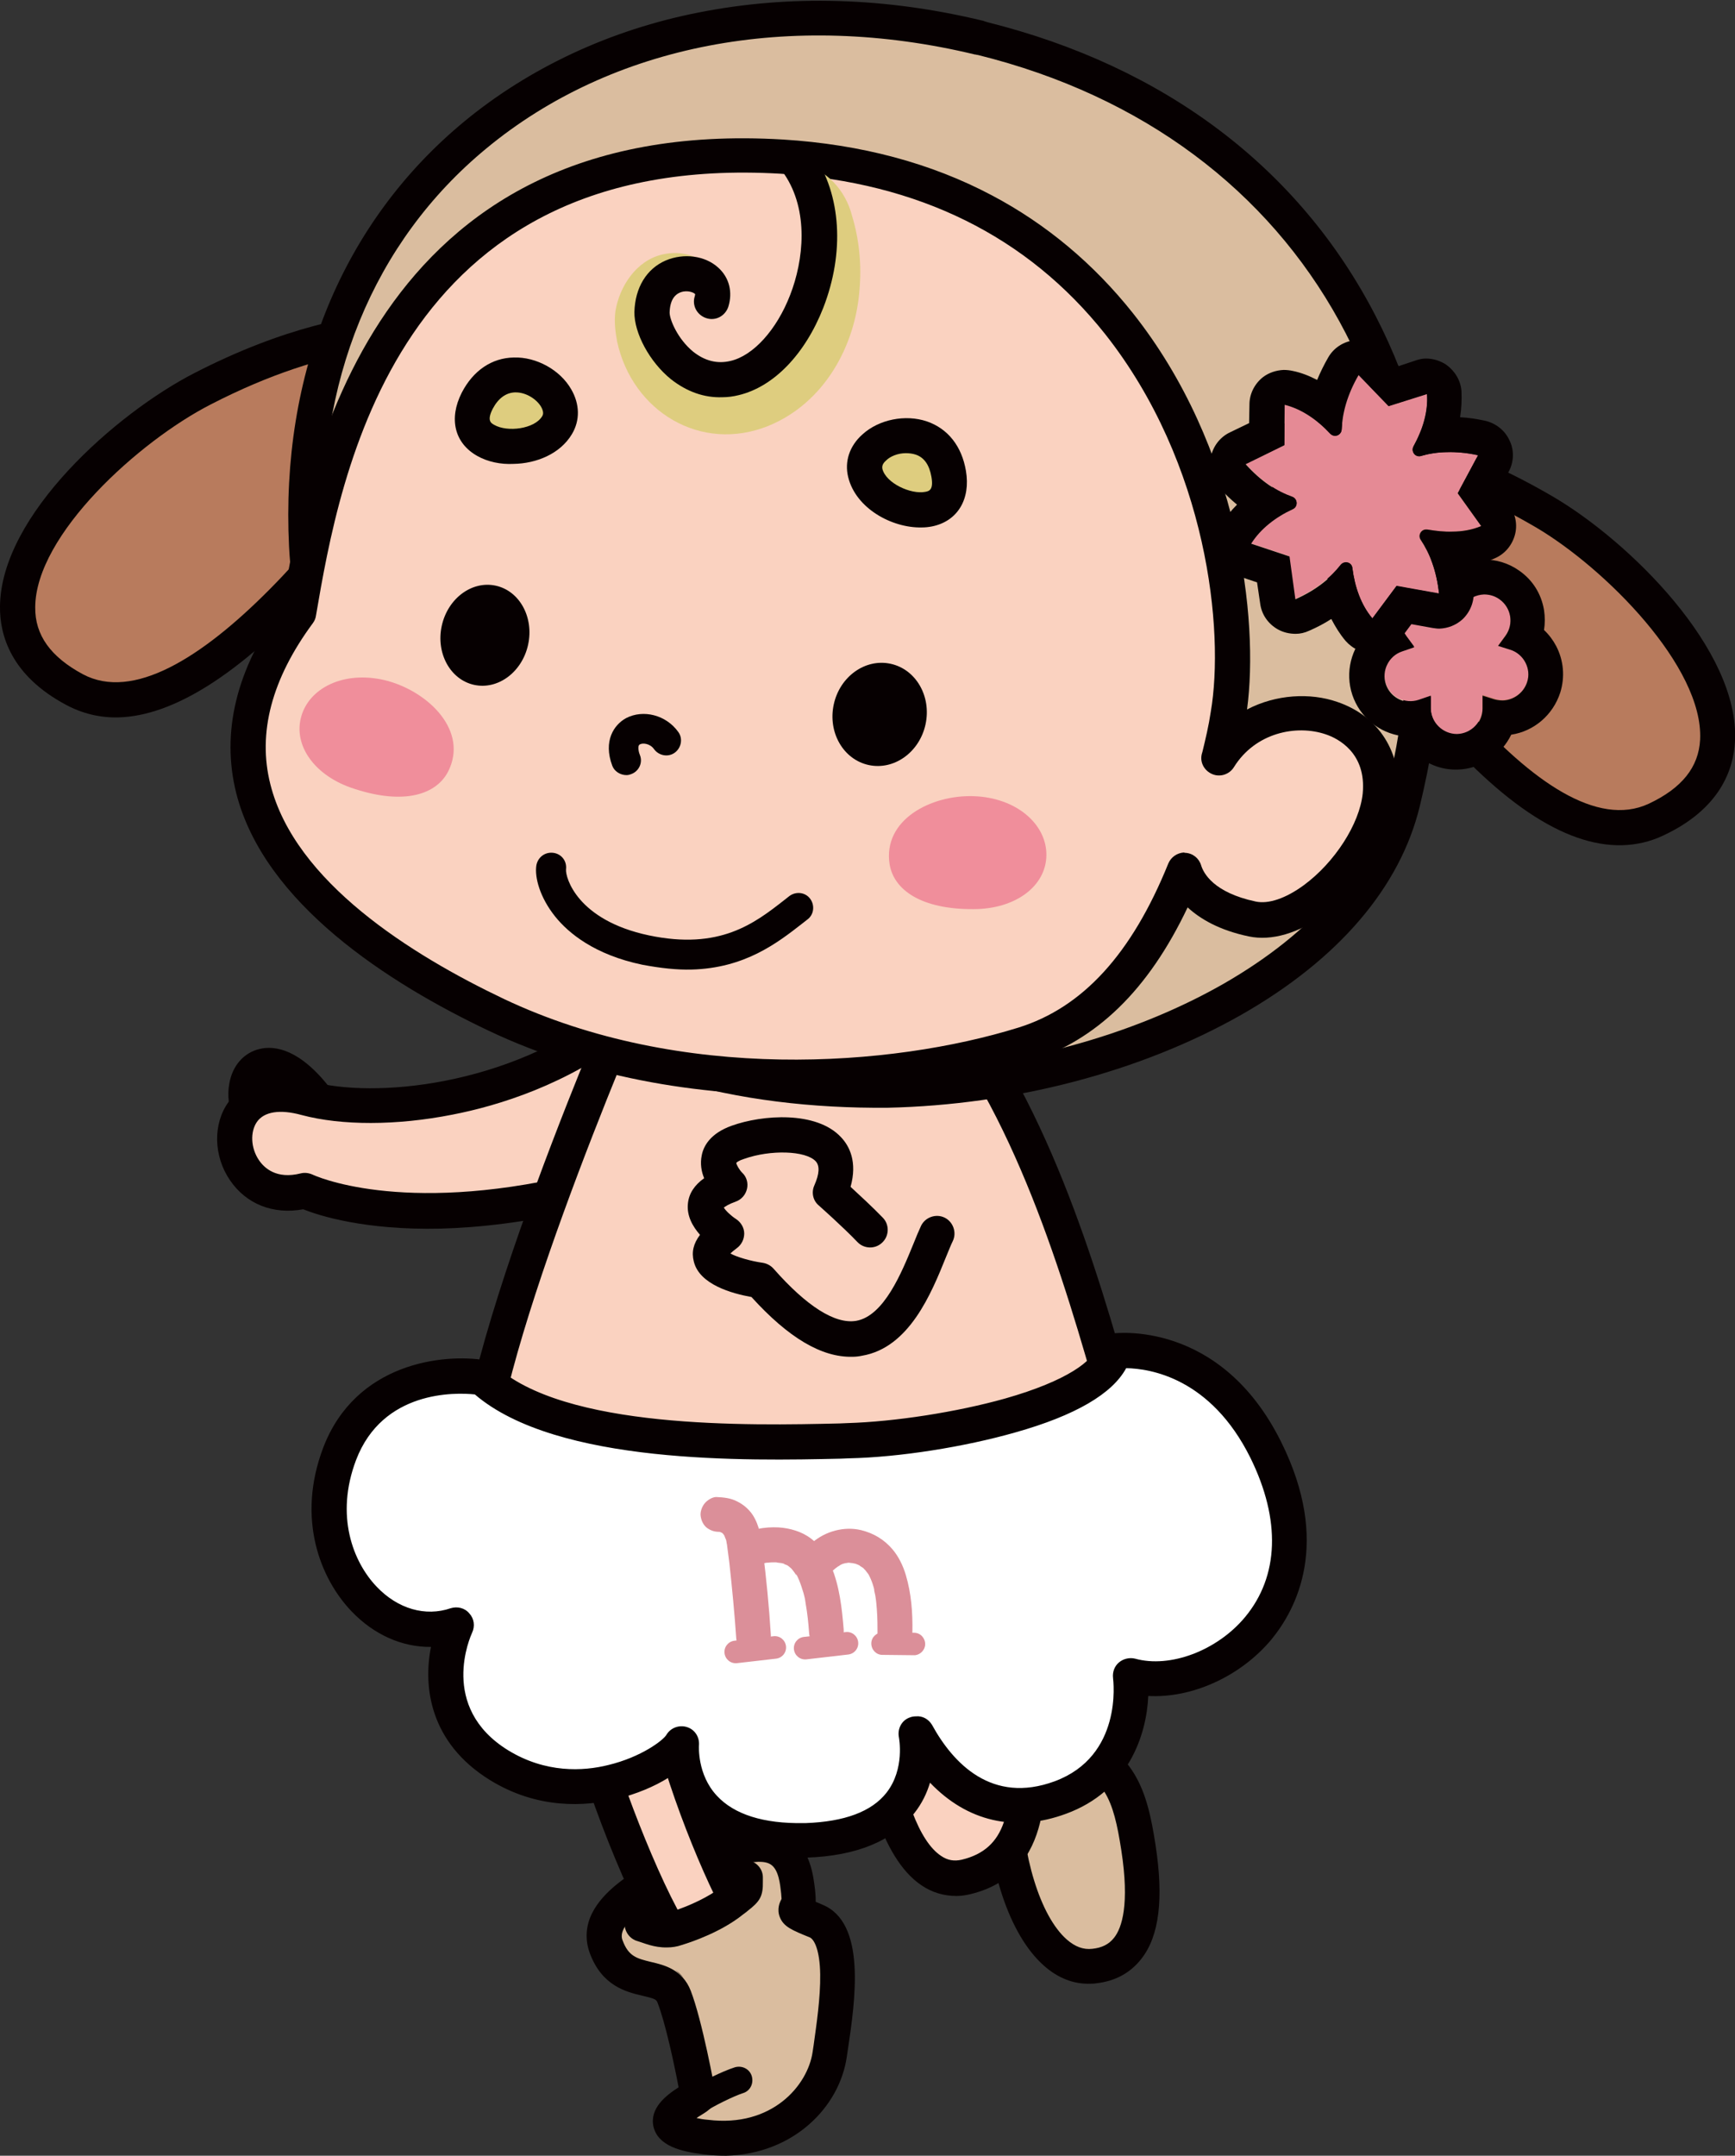
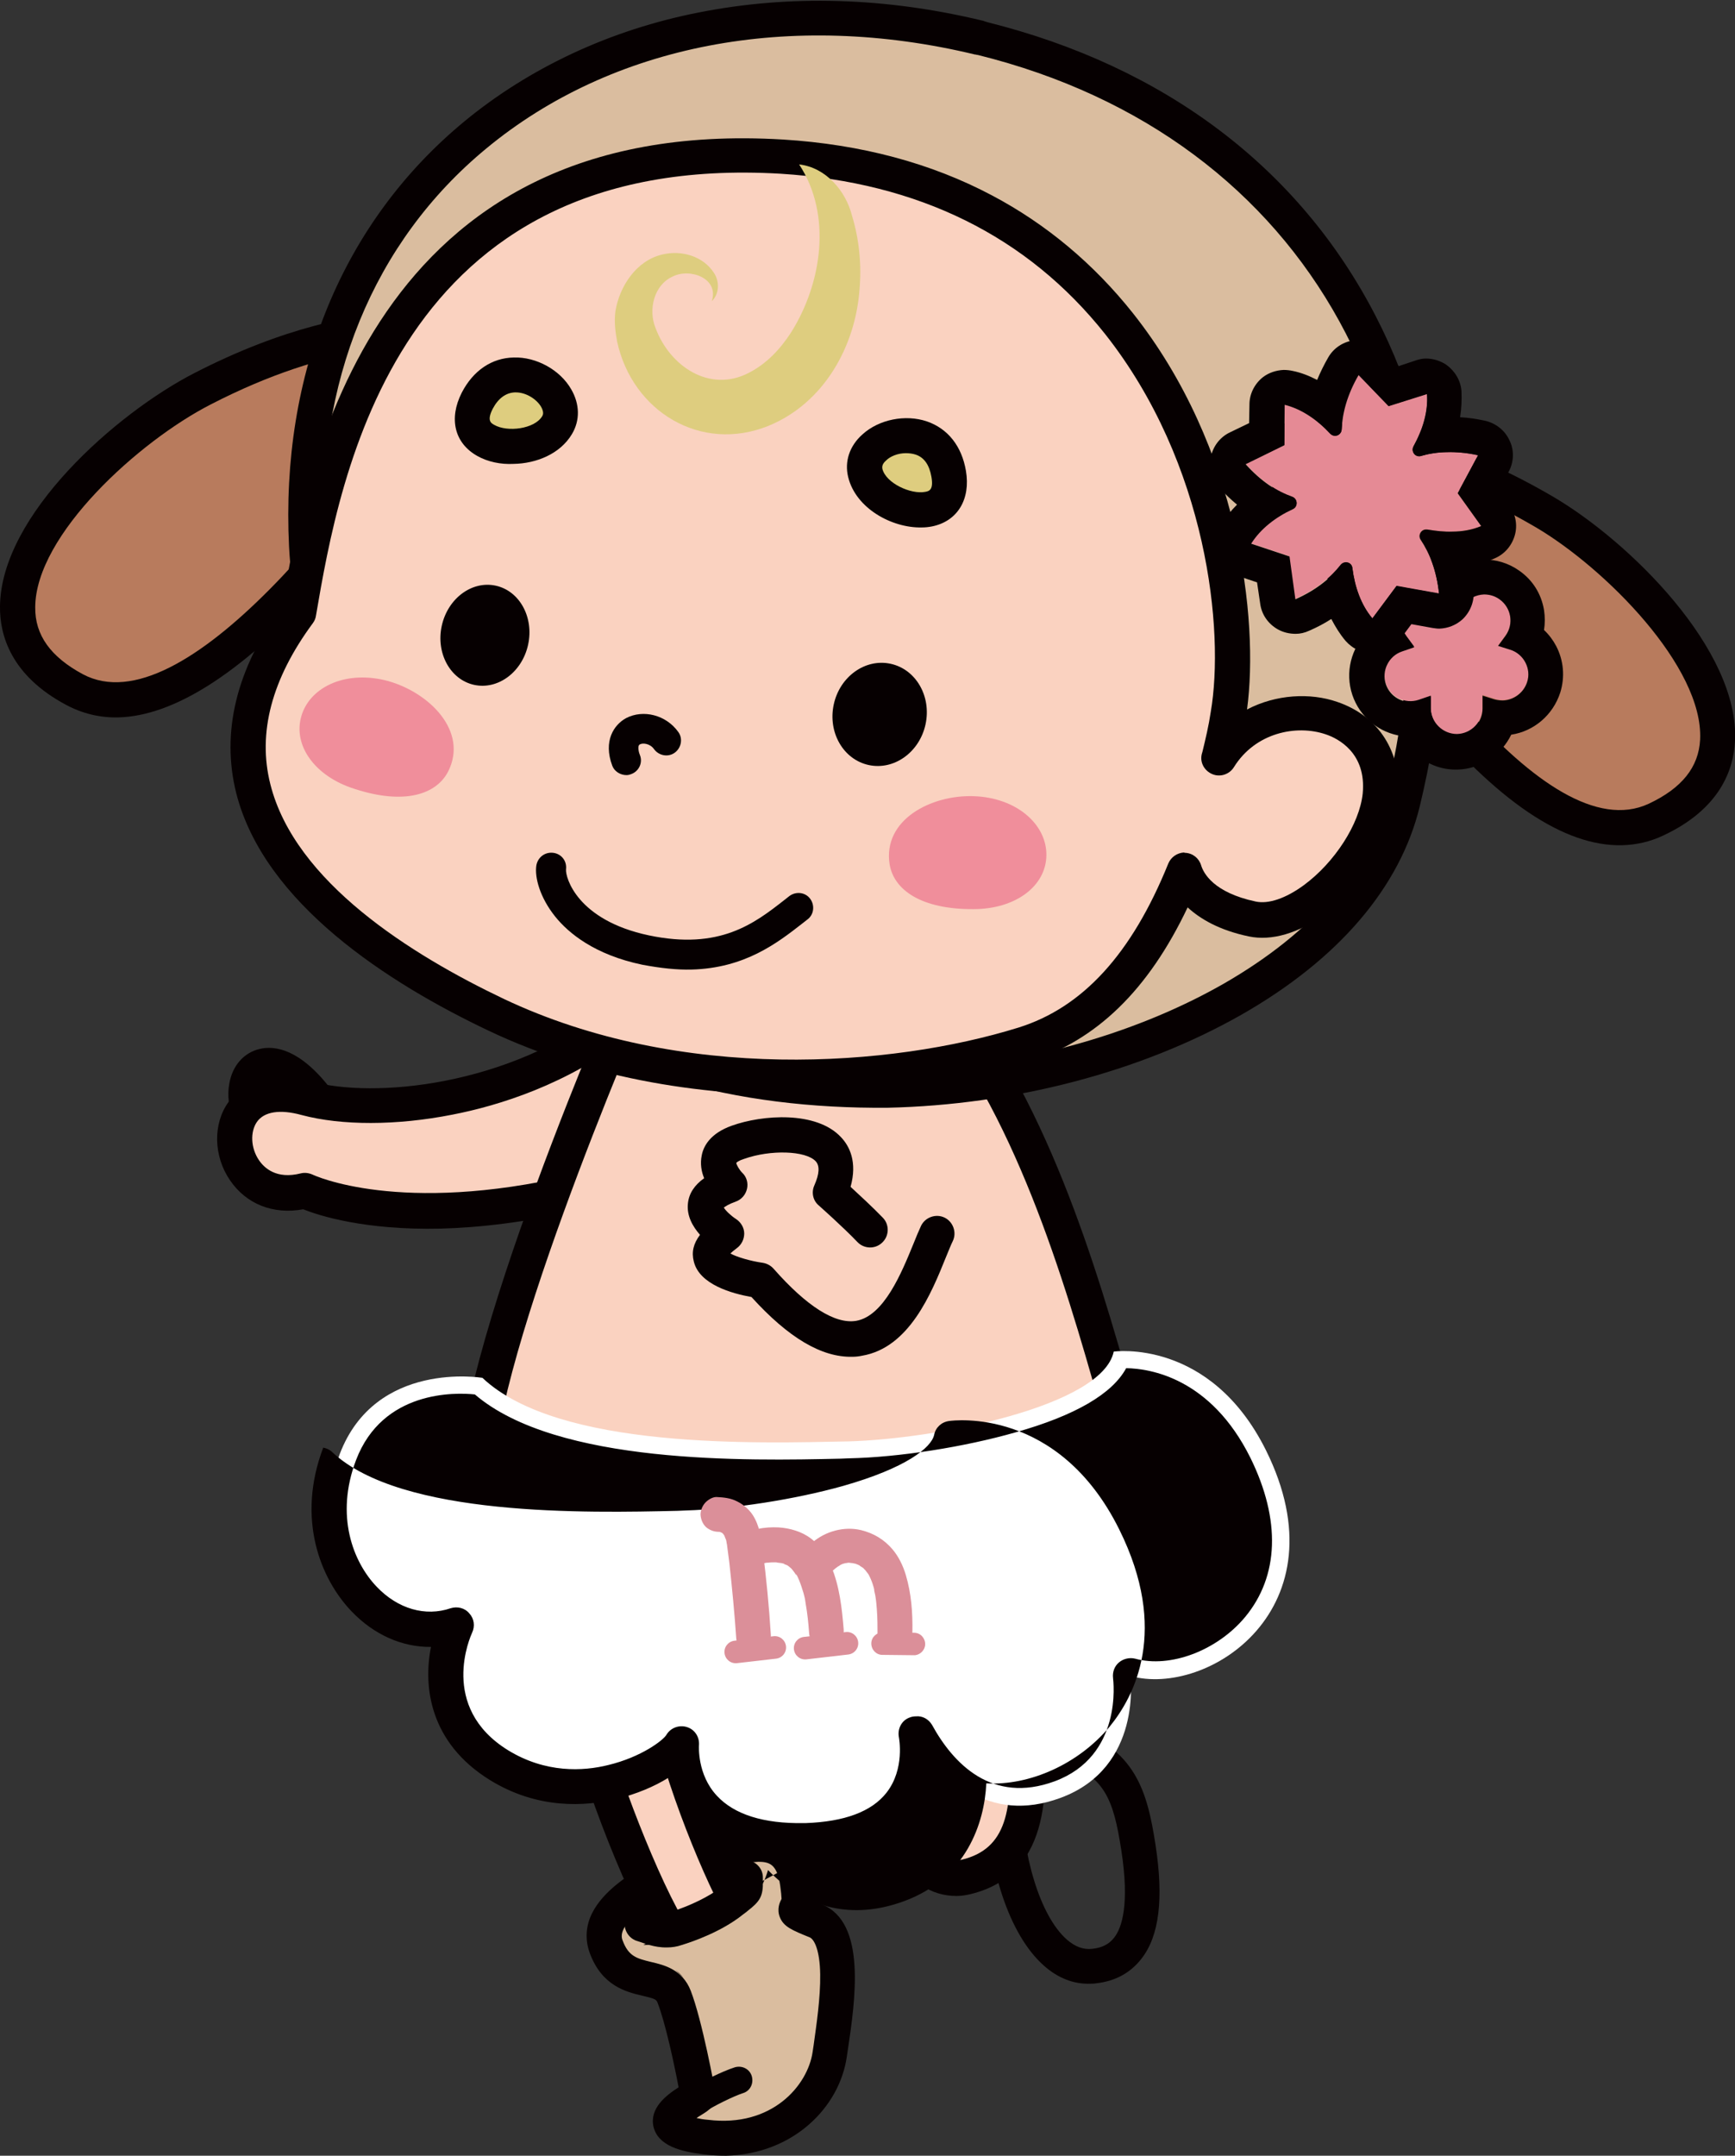
<svg xmlns="http://www.w3.org/2000/svg" version="1.1" id="レイヤー_1" x="0px" y="0px" viewBox="0 0 502.4 624.1" style="enable-background:new 0 0 502.4 624.1;" xml:space="preserve">
  <rect x="0" y="0" width="502.4" height="624.1" fill="#333333" stroke="none" />
  <style type="text/css">
	.st0{fill:#FAD2C0;}
	.st1{fill:#060001;}
	.st2{fill:#DABD9F;}
	.st3{fill:#FFFFFF;stroke:#060001;stroke-width:25.046;stroke-linecap:round;stroke-linejoin:round;stroke-miterlimit:10;}
	.st4{fill:#FFFFFF;}
	.st5{fill:#DB8F99;}
	.st6{fill:#B87B5D;}
	.st7{fill:#E58A95;}
	.st8{fill:#DECD7F;}
	.st9{fill:#F08E9B;}
</style>
  <g>
    <ellipse transform="matrix(0.365 -0.931 0.931 0.365 -246.281 277.525)" class="st0" cx="80.2" cy="319.2" rx="8.5" ry="12.1" />
    <path class="st1" d="M77.6,333.1c1.6,0,3.1-0.8,4.1-2.2c1.6-2.3,1-5.5-1.3-7.1c-3.4-2.3-4.5-5.9-4-8.4c0.2-0.9,0.6-1.8,1.1-1.9   c1.2-0.3,4.9,1,10.3,8c1.7,2.2,4.9,2.6,7.1,0.9c2.2-1.7,2.6-4.9,0.9-7.1c-8.9-11.6-16.2-12.7-20.7-11.6c-4.5,1.1-7.8,4.8-8.7,10   c-1.3,7,2,14.3,8.3,18.6C75.5,332.8,76.5,333.1,77.6,333.1z" />
    <g>
      <g>
        <g>
          <path class="st2" d="M202.1,606.7c0.1,0.7-19.3,9.2,2.3,11.9c21.5,2.7,34.2-11.7,35.9-23.9c1.6-11.2,5.6-34.7-4-38.6      c-9.6-3.9-4.5-2.2-5.1-7.3c-0.6-5.1-0.8-19-18.7-13.7c-17.9,5.3-41.3,16.3-36.9,28.4c4.6,12.9,16.6,6.4,19.7,14.5      C198.3,586.1,201.9,605.4,202.1,606.7L202.1,606.7z" />
          <path class="st1" d="M203.7,623.7c-6.5-0.8-13.2-2.4-14.5-8.1c-1.1-5.3,3.7-9,7.3-11.3c-1.1-5.9-3.8-18.7-6.1-24.5      c-0.3-0.9-0.8-1.2-4.3-2c-4.7-1.1-11.9-2.8-15.4-12.6c-1.3-3.7-1.1-7.7,0.8-11.4c6.3-12.5,29.7-20.7,39.4-23.6      c7.3-2.2,13.3-1.8,17.6,1.1c6.2,4.1,7,11.7,7.5,15.7c0,0.4,0.1,0.7,0.1,1.1c0.1,0.9,0.1,1.7,0.1,2.5c0.7,0.3,1.5,0.6,1.9,0.8      c12.8,5.2,9.6,27.4,7.4,42.1l-0.3,2c-2.1,14.5-15.4,28.1-34.9,28.6C208.2,624.1,206,624,203.7,623.7z M198.9,615.3L198.9,615.3      L198.9,615.3z M213.9,540c-16.9,5-30.2,12.4-33.3,18.4c-0.8,1.6-0.6,2.7-0.3,3.4c1.7,4.6,4.1,5.2,8.2,6.2      c3.9,0.9,9.1,2.2,11.5,8.3c3.3,8.5,7,28.3,7.2,30c0,0,0,0,0,0c0.3,3.3-2.2,4.8-3.8,5.8c-0.6,0.4-1.2,0.7-1.7,1.1      c0.9,0.2,2,0.4,3.3,0.5c18.6,2.3,28.9-10,30.3-19.6l0.3-2c0.8-5.8,2-13.7,1.9-20.5c-0.1-7-1.7-10.1-3-10.7      c-5.2-2.1-7.6-3.1-8.7-5.9c-0.9-2.3,0-4.3,0.4-5c0-0.1,0.1-0.2,0.1-0.2c0,0,0-0.1,0-0.3c0-0.4-0.1-0.8-0.1-1.3      c-0.3-2.7-0.7-6.9-3-8.4c-0.9-0.6-2.1-0.8-3.6-0.8C217.8,539.1,215.9,539.4,213.9,540z" />
        </g>
        <g>
          <path class="st0" d="M193.2,494.4c3.7,19.3,15.6,48.6,22.4,60.1c6.9,11.5-6.3,22.8-16.1,12.6c-9.8-10.2-24.4-49.1-27.9-62.1      C171.7,505,189.5,475,193.2,494.4L193.2,494.4z" />
          <path class="st1" d="M195.9,570.6c-11.4-11.8-26.2-53.3-29.1-64.3c-0.4-1.3-0.2-2.7,0.5-3.9c0.1-0.2,2.9-4.9,6.6-9.5      c6.1-7.6,11.1-10.8,15.9-9.9c3,0.5,6.8,2.8,8.3,10.5c3.7,19.4,15.6,48,21.8,58.4c5.1,8.5,2.2,17.1-3.3,21.3      c-2.3,1.8-5.3,2.9-8.5,3C204.2,576.2,199.8,574.7,195.9,570.6z M177.2,505.7c4.2,14.4,17.6,49.1,26,57.8      c2.5,2.5,5.2,3.1,7.3,1.5c1.9-1.5,2.9-4.5,0.8-8c-6.8-11.3-19.1-41-23.1-61.7l0,0c-0.2-0.9-0.4-1.5-0.5-2      C185.2,494.9,180.8,500.1,177.2,505.7z M193.2,494.4L193.2,494.4L193.2,494.4z M187.3,492.5L187.3,492.5L187.3,492.5z" />
        </g>
        <path class="st2" d="M222.2,547.8c6.1,15.9,6.5,22.5-4.6,31.5c-10.4,8.3-15.5-1.3-19.5-6.5c-3.8-4.9-9.1-4.7-10.8-6.9     C183.7,560.9,222.2,547.8,222.2,547.8z" />
        <path class="st1" d="M201.7,612.3c0.7,0,1.5-0.2,2.1-0.7c2.8-1.9,8.8-4.8,11.3-5.6c2.1-0.6,3.2-2.8,2.6-4.9     c-0.6-2.1-2.8-3.2-4.9-2.6c-3.5,1.1-10.1,4.3-13.4,6.6c-1.8,1.2-2.3,3.6-1,5.4C199.1,611.7,200.4,612.3,201.7,612.3z" />
        <path class="st1" d="M193.2,563.8c1.3,0,2.8-0.2,4.2-0.7c3.3-1,11.6-3.9,17.7-8.8c0.5-0.4,1-0.7,1.3-1c3.6-2.8,4.6-4.2,4.5-8.7     c0-0.3,0-0.7,0-1.1c0-2.8-2.4-5-5.2-5c0,0,0,0,0,0c-2.8,0.1-5,2.4-5,5.2c0,0.4,0,0.8,0,1.2c-0.2,0.1-0.3,0.3-0.5,0.4     c-0.4,0.3-0.9,0.7-1.4,1.1c-3.4,2.6-8.8,5.3-14.5,7.1c-2.2,0.7-4.2-0.3-5.4-0.8c-0.9-0.4-3-1.4-5.4-0.2c-1.4,0.8-2.4,2.2-2.6,3.9     c-0.3,2.6,1.4,5,3.8,5.6C186.4,562.5,189.4,563.9,193.2,563.8z" />
        <g>
-           <path class="st2" d="M308,504.6c16.7,5.6,19.4,15.7,21.6,30.3c2.2,14.6,2.5,32.7-12.8,34.3c-15.3,1.6-25.8-22.9-26.4-51      C290.3,506.9,297.3,501,308,504.6L308,504.6z" />
          <path class="st1" d="M302.2,569c-9.9-8.8-16.4-28.2-16.8-50.7c-0.1-7.4,2.4-13.4,7-16.8c4.5-3.3,10.6-3.9,17.2-1.7l0,0      c19.3,6.4,22.6,18.8,25,34.3c2.4,15.6,1.1,26.4-4.1,33c-3.2,4.1-7.6,6.5-13.2,7.1c-0.5,0.1-1,0.1-1.5,0.1      C311,574.5,306.3,572.7,302.2,569z M298.4,509.7c-1.9,1.4-3,4.4-2.9,8.5c0.4,19.1,5.7,36.5,13.4,43.3c2.4,2.1,4.8,3,7.4,2.7      c2.8-0.3,4.8-1.3,6.3-3.2c2.3-2.9,4.5-9.7,2.1-25.3c-2.3-14.8-4.7-21.7-18.2-26.2l0,0C303,508.3,300.2,508.4,298.4,509.7z" />
        </g>
        <g>
          <path class="st0" d="M252.6,498c1.8,11.6,7.6,49.9,27.1,45.3c19.4-4.6,18.7-24.8,17.1-42.8C296.7,500.6,250.8,486.4,252.6,498      L252.6,498z" />
          <path class="st1" d="M266.8,545.8c-12-8.1-16.7-30.6-19.2-46.9l5-0.8l-5,0.8c0,0,0,0,0,0c-0.4-2.9,0.5-5.7,2.7-7.5      c3-2.6,8.7-4.7,28.4-0.6c10.1,2.1,19.1,4.9,19.5,5c2,0.6,3.4,2.3,3.6,4.4c1.4,14.8,3.9,42.3-20.9,48.2c-1.3,0.3-2.6,0.5-3.9,0.5      C273.3,548.9,269.9,547.9,266.8,545.8z M257.9,498.7c3.4,21.4,8.3,34.4,14.6,38.6c1.9,1.3,3.8,1.6,6,1.1      c12.9-3.1,15-14.3,13.5-34C277.2,500.2,262.6,497.7,257.9,498.7z M257.6,497.3l-5,0.8L257.6,497.3      C257.6,497.3,257.6,497.3,257.6,497.3z" />
        </g>
        <g>
          <path class="st0" d="M179.2,296c-30.3,23.4-70.6,27.4-90.5,21.9c-29.8-8.1-25.3,33-0.3,26.8c0,0,25.7,12.9,78.5,0.5      C225.8,331.4,208,273.8,179.2,296L179.2,296z" />
          <path class="st1" d="M87.8,350.1c-8.7,1.6-16.5-1.5-21.2-8.4c-4.8-7-5-16.4-0.4-22.7c2.2-3.1,9-10,23.9-5.9      c18,4.9,56.7,1.6,86.1-21.1c8.5-6.6,17.6-7.9,24.8-3.7c7.6,4.5,11.4,14.2,9.8,24.7c-1,6.6-7.1,28.8-42.7,37.2      c-15.8,3.7-29.3,5.2-40.5,5.5C105.5,356.2,92.3,351.9,87.8,350.1z M182.3,300L182.3,300c-18.1,14-37.9,20.1-51.3,22.7      c-16.2,3.2-32.1,3.2-43.7,0.1c-6.2-1.7-10.8-1-12.9,2c-2,2.9-1.8,7.6,0.6,11.1c1.5,2.2,5,5.6,12.1,3.8c1.2-0.3,2.4-0.1,3.5,0.4      c0.2,0.1,25.1,11.8,75.1,0.1c29.4-6.9,34.2-23.8,35-28.8c1-6.3-1-12.1-4.9-14.4c-1.2-0.7-2.6-1.1-4.1-1      C188.8,296.1,185.6,297.5,182.3,300z" />
        </g>
        <g>
          <path class="st0" d="M275.7,293.1c31.5,41.3,44.9,106.2,55.6,141c10.6,34.9-189.8,49.4-193.5-1.9c-2.7-36.7,48.2-152,48.2-152      S244.3,251.8,275.7,293.1L275.7,293.1z" />
          <path class="st1" d="M159.1,460.5c-16.6-6.6-25.5-15.9-26.4-27.8c-2.7-37.6,46.5-149.6,48.6-154.4c0.5-1.1,1.3-2,2.4-2.5      c0.6-0.3,15.6-7.6,34.8-9.6c26.1-2.8,47.2,5.5,61.2,23.9l0,0c26.3,34.6,40.2,84.6,50.3,121.2c2.2,7.8,4.2,15.2,6.1,21.5      c1.2,4,1.3,10.1-5.4,16.3c-11.4,10.5-40.3,18.3-77.4,21c-5.5,0.4-11,0.6-16.4,0.8C205.9,471.4,177.6,467.8,159.1,460.5z       M271.7,296.2c-11.8-15.6-29.3-22.3-51.8-20c-14,1.4-25.8,6.1-30,7.9c-6.3,14.6-49.4,115.1-47,147.8c0.6,7.7,7.3,14.1,20,19.1      c18.7,7.4,46.6,10.2,74.1,9.5c38-0.9,75.3-8.3,87-19.1c3.4-3.1,2.8-5,2.6-5.8c-1.9-6.4-4-13.8-6.2-21.7      C310.4,378.2,296.9,329.3,271.7,296.2L271.7,296.2z" />
        </g>
        <path class="st3" d="M233.2,532.8" />
        <g>
          <path class="st4" d="M232.9,532.9c-38.3,0.6-35.5-28.1-35.5-28.1c-3.6,6-29.2,20.9-52.9,6.2c-24.5-15.2-12.3-40.5-12.3-40.5      c-22.1,7.4-45.2-19.6-33.8-49.6l0,0c10.4-27.2,41.3-22,41.3-22c22.1,20.9,80.1,18.9,105.9,18.4c25.8-0.7,73.6-10.2,76.9-26      c0,0,27.9-4,44.1,28.6c22.7,45.8-16.9,71.6-39.3,65.3c0,0,3.7,26.5-20.2,35.3c-20.9,7.7-34.6-5.6-41.7-18.6      c0,0,6.5,29.7-31.8,31" />
-           <path class="st1" d="M233,537.9c-14.7,0.2-25.8-3.6-32.9-11.3c-3.6-3.9-5.5-8.2-6.6-11.9c-4,2.5-9.2,4.7-14.9,6.1      c-9.1,2.2-22.9,3.1-36.8-5.5c-17.4-10.8-19.3-27-17-38.5c-8.3,0.1-16.5-3.5-23-10.3c-9.1-9.5-16-26.9-8.2-47.4      c9.4-24.6,34.8-27.3,46.9-25.3c1,0.2,1.9,0.6,2.6,1.3c20,18.8,74,17.6,100,17l2.3-0.1c13.7-0.4,31.7-3.2,45.6-7.1      c18.3-5.2,25.6-11.1,26.4-14.8c0.4-2.1,2.1-3.7,4.3-4c1.3-0.2,31.7-4.1,49.3,31.4c14.5,29.2,4.4,48.3-2.8,57.1      c-9,10.8-23.1,17.1-35.7,16.4c-0.5,11.4-5.8,27.5-23.8,34.1c-14.9,5.5-28.7,2.2-39.4-9c-0.9,3-2.3,6-4.6,8.9      c-6.2,8-16.7,12.3-31.1,12.8c-0.1,0-0.3,0-0.4,0C233.3,537.9,233.1,537.9,233,537.9C233,537.9,233,537.9,233,537.9z       M269.9,499.4c6.1,11.1,17.3,23,35.5,16.3c19.7-7.3,17-28.9,16.9-29.9c-0.2-1.7,0.4-3.4,1.7-4.5c1.3-1.1,3.1-1.5,4.7-1.1      c10.1,2.8,23.7-2.3,31.8-12c9.9-11.9,10.4-28.2,1.6-46.1c-11.5-23.2-29.1-25.9-36-26c-4,7.4-14.7,13.7-32.1,18.6      c-14.7,4.2-33.6,7.2-48.2,7.5l-2.4,0.1c-26.8,0.6-82.1,1.8-105.9-18.6c-5.7-0.6-26.7-1.2-34.4,19c-6.1,16.1-0.9,29.5,6,36.7      c6.1,6.4,14.1,8.7,21.4,6.2c1.9-0.6,4.1-0.1,5.4,1.5c1.4,1.5,1.7,3.7,0.8,5.6c-0.4,0.9-9.8,21.5,10.4,34      c10.9,6.7,21.8,6.1,29,4.3c9.6-2.3,16-7.2,16.9-8.8c1.2-2,3.7-2.9,5.9-2.2c2.3,0.7,3.7,2.9,3.5,5.3c0,0.1-0.6,8.4,5.2,14.6      c5,5.4,13.5,8.1,25.1,7.9c0.1,0,0.2,0,0.3,0c0.1,0,0.2,0,0.3,0c11.2-0.4,19.1-3.3,23.4-8.8c5.4-6.9,3.6-15.9,3.6-16      c-0.5-2.5,0.8-5,3.2-5.8c0.5-0.2,1.1-0.3,1.7-0.3C267.1,496.7,268.9,497.7,269.9,499.4z" />
+           <path class="st1" d="M233,537.9c-14.7,0.2-25.8-3.6-32.9-11.3c-3.6-3.9-5.5-8.2-6.6-11.9c-4,2.5-9.2,4.7-14.9,6.1      c-9.1,2.2-22.9,3.1-36.8-5.5c-17.4-10.8-19.3-27-17-38.5c-8.3,0.1-16.5-3.5-23-10.3c-9.1-9.5-16-26.9-8.2-47.4      c1,0.2,1.9,0.6,2.6,1.3c20,18.8,74,17.6,100,17l2.3-0.1c13.7-0.4,31.7-3.2,45.6-7.1      c18.3-5.2,25.6-11.1,26.4-14.8c0.4-2.1,2.1-3.7,4.3-4c1.3-0.2,31.7-4.1,49.3,31.4c14.5,29.2,4.4,48.3-2.8,57.1      c-9,10.8-23.1,17.1-35.7,16.4c-0.5,11.4-5.8,27.5-23.8,34.1c-14.9,5.5-28.7,2.2-39.4-9c-0.9,3-2.3,6-4.6,8.9      c-6.2,8-16.7,12.3-31.1,12.8c-0.1,0-0.3,0-0.4,0C233.3,537.9,233.1,537.9,233,537.9C233,537.9,233,537.9,233,537.9z       M269.9,499.4c6.1,11.1,17.3,23,35.5,16.3c19.7-7.3,17-28.9,16.9-29.9c-0.2-1.7,0.4-3.4,1.7-4.5c1.3-1.1,3.1-1.5,4.7-1.1      c10.1,2.8,23.7-2.3,31.8-12c9.9-11.9,10.4-28.2,1.6-46.1c-11.5-23.2-29.1-25.9-36-26c-4,7.4-14.7,13.7-32.1,18.6      c-14.7,4.2-33.6,7.2-48.2,7.5l-2.4,0.1c-26.8,0.6-82.1,1.8-105.9-18.6c-5.7-0.6-26.7-1.2-34.4,19c-6.1,16.1-0.9,29.5,6,36.7      c6.1,6.4,14.1,8.7,21.4,6.2c1.9-0.6,4.1-0.1,5.4,1.5c1.4,1.5,1.7,3.7,0.8,5.6c-0.4,0.9-9.8,21.5,10.4,34      c10.9,6.7,21.8,6.1,29,4.3c9.6-2.3,16-7.2,16.9-8.8c1.2-2,3.7-2.9,5.9-2.2c2.3,0.7,3.7,2.9,3.5,5.3c0,0.1-0.6,8.4,5.2,14.6      c5,5.4,13.5,8.1,25.1,7.9c0.1,0,0.2,0,0.3,0c0.1,0,0.2,0,0.3,0c11.2-0.4,19.1-3.3,23.4-8.8c5.4-6.9,3.6-15.9,3.6-16      c-0.5-2.5,0.8-5,3.2-5.8c0.5-0.2,1.1-0.3,1.7-0.3C267.1,496.7,268.9,497.7,269.9,499.4z" />
        </g>
        <g>
          <path class="st5" d="M208.6,443.5C206.9,443.5,208.2,443.5,208.6,443.5c0.2,0.1,0.4,0.2,0.5,0.2c-0.8-0.3-1-0.3-0.7-0.2      c0.2,0.1,0.5,0.2,0.8,0.3c0.8,0.4-1-0.8-0.2-0.1c0.2,0.2,0.4,0.4,0.6,0.5c-0.6-0.7-0.8-0.8-0.4-0.4c0.1,0.1,0.2,0.2,0.3,0.4      c0.1,0.2,0.3,0.4,0.4,0.6c0.5,0.7-0.6-1.2-0.1-0.1c0.2,0.5,0.4,1.1,0.6,1.6c-0.5-1.4-0.2-0.8-0.1-0.3c0.1,0.4,0.1,0.8,0.2,1.1      c0.2,1.8,0.5,3.6,0.7,5.4c0.8,7.3,1.5,14.6,2,21.9c0.2,2.6,3,4.8,5.6,4.4c2.8-0.4,4.6-2.8,4.4-5.6c-0.5-8.1-1.3-16.2-2.3-24.2      c-0.5-3.7-0.9-7.3-3-10.5c-1.1-1.6-2.6-2.9-4.4-3.8c-1.9-1-3.9-1.2-6.1-1.3c-1.2,0-2.7,1-3.4,1.9c-0.8,1-1.3,2.5-1.1,3.7      c0.2,1.3,0.8,2.6,1.9,3.4C206.1,443.3,207.2,443.5,208.6,443.5L208.6,443.5z" />
          <path class="st5" d="M219.8,453.3c0.2-0.2,0.4-0.3,0.6-0.4c0.4-0.4-1.1,0.5-0.6,0.3c0.1,0,0.2-0.1,0.3-0.2      c0.5-0.3,1.1-0.4,1.7-0.6c0.6-0.2-1.2,0.2-0.6,0.2c0.1,0,0.2-0.1,0.4-0.1c0.3-0.1,0.6-0.1,0.9-0.1c0.6-0.1,1.3-0.1,1.9-0.1      c-1.7,0.1-0.5,0,0,0c0.3,0,0.5,0,0.8,0.1c0.5,0.1,1.6,0.1,2,0.4c0.1,0.1-1.2-0.4-0.7-0.2c0.2,0.1,0.3,0.1,0.5,0.2      c0.3,0.1,0.5,0.2,0.8,0.3c0.2,0.1,0.5,0.3,0.7,0.4c0.4,0.2-0.7-0.3-0.6-0.4c0,0,0.4,0.3,0.4,0.3c0.2,0.2,0.4,0.3,0.6,0.5      c0.1,0.1,0.2,0.2,0.3,0.2c0.5,0.4-0.8-0.9-0.4-0.4c0.4,0.5,0.8,0.9,1.2,1.5c0.2,0.2,0.3,0.5,0.5,0.7c0.1,0.1,0.2,0.3,0.3,0.4      c0.3,0.5-0.4-0.6-0.3-0.6c0.4,0.5,0.6,1.2,0.9,1.8c0.5,1.2,0.9,2.5,1.3,3.8c0,0.2,0.1,0.4,0.1,0.5c0,0-0.3-1.3-0.1-0.5      c0.1,0.3,0.1,0.5,0.2,0.8c0.2,0.7,0.3,1.5,0.4,2.2c0.5,2.8,0.8,5.7,1,8.6c0.2,2.6,3,4.8,5.6,4.4c2.8-0.4,4.6-2.8,4.4-5.6      c-0.5-6.1-1.2-12.5-3.6-18.2c-1.3-3-3.2-6.1-5.9-8.1c-2.6-2-6.1-3-9.3-3.2c-4-0.2-8.3,0.4-11.5,3c-2.1,1.6-2.8,4.9-1,7      C214.5,454.4,217.6,455,219.8,453.3L219.8,453.3z" />
          <path class="st5" d="M241.4,454.5c0.3-0.3,0.6-0.5,1-0.8c0.2-0.2,0.9-0.5,1-0.7c-0.1,0.1-1.1,0.5-0.3,0.2      c0.2-0.1,0.4-0.2,0.6-0.3c0.2-0.1,0.4-0.2,0.6-0.2c0.2-0.1,1.1-0.2,0.2-0.1c-0.9,0.1,0.5-0.1,0.7-0.1c0.4-0.1,0.8-0.1,1.2-0.1      c0.5,0-0.6,0-0.6,0c0.1,0.1,0.4,0,0.6,0.1c0.4,0,0.8,0.1,1.2,0.2c0.5,0.1,1.3,0.5-0.2-0.1c0.3,0.1,0.6,0.2,0.8,0.3      c0.2,0.1,0.5,0.2,0.7,0.3c0.1,0.1,0.2,0.1,0.4,0.2c0.8,0.4-0.4-0.2-0.5-0.3c0.1,0.3,1.1,0.7,1.3,1c0.1,0.1,0.4,0.5,0.6,0.5      c0,0-0.9-1-0.5-0.5c0.1,0.1,0.2,0.3,0.3,0.4c0.3,0.4,0.7,0.9,1,1.3c0.1,0.2,0.2,0.4,0.4,0.6c-1-1.5-0.3-0.5-0.1,0      c0.5,1,0.9,2.1,1.2,3.2c0.1,0.3,0.2,0.6,0.2,0.9c-0.5-1.7-0.2-0.7-0.1-0.2c0.1,0.6,0.3,1.2,0.4,1.9c0.2,1.2,0.3,2.4,0.4,3.7      c0.2,2.6,0.2,5.1,0.2,7.7c0,1.2,1,2.7,1.9,3.4c1,0.8,2.5,1.3,3.7,1.1c1.3-0.2,2.6-0.8,3.4-1.9c0.8-1.2,1-2.3,1.1-3.7      c0.1-5.6-0.3-11.1-1.9-16.5c-0.8-2.7-2.1-5.4-3.9-7.5c-2.4-2.8-5.4-4.6-9-5.5c-4.9-1.2-10.4,0.3-14.2,3.6c-1,0.9-1.7,1.9-2,3.2      c-0.2,1.2,0.1,2.8,0.9,3.8C236,455.5,239.3,456.4,241.4,454.5L241.4,454.5z" />
          <path class="st5" d="M224.7,480.2l-11.3,1.3c-1.8,0.2-3.4-1.1-3.6-2.9c-0.2-1.8,1.1-3.4,2.9-3.6l11.3-1.3      c1.8-0.2,3.4,1.1,3.6,2.9C227.8,478.4,226.5,480,224.7,480.2z" />
          <path class="st5" d="M245.6,479l-12.1,1.4c-1.8,0.2-3.4-1.1-3.6-2.9c-0.2-1.8,1.1-3.4,2.9-3.6l12.1-1.4c1.8-0.2,3.4,1.1,3.6,2.9      C248.7,477.2,247.4,478.8,245.6,479z" />
          <path class="st5" d="M265,479.2c-0.1,0-0.3,0-0.4,0l-9.1-0.1c-1.8,0-3.2-1.5-3.2-3.3c0-1.8,1.5-3.2,3.3-3.2l9.1,0.1      c1.8,0,3.2,1.5,3.2,3.3C267.9,477.6,266.6,479,265,479.2z" />
        </g>
        <g>
          <path class="st0" d="M271.3,357.1c-5.8,12.4-16.2,53.4-51.1,13.6c0,0-24.3-3.3-9.8-13.4c0,0-14.3-8.8,0.9-14.1      c0,0-8.6-8.5,2.4-12.5c11.4-4.1,34.6-3.7,26.7,14.5c0,0,6.9,6.1,11.5,10.9" />
          <path class="st1" d="M246.8,392.8c0.9,0,1.9-0.1,2.8-0.3c13.7-2.3,20.1-18.1,24.3-28.5c0.8-1.9,1.4-3.5,2-4.7      c1.2-2.5,0.1-5.6-2.4-6.8c-2.5-1.2-5.6-0.1-6.8,2.4c-0.7,1.5-1.4,3.2-2.2,5.2c-3.4,8.3-8.5,20.9-16.6,22.3      c-6.1,1-14.3-4.2-23.9-15.1c-0.8-0.9-1.9-1.5-3.1-1.7c-3.6-0.5-7.6-1.7-9.4-2.7c0.4-0.4,1-0.9,1.8-1.5c1.4-1,2.2-2.6,2.2-4.3      c0-1.7-1-3.3-2.4-4.2c-1.4-0.9-3-2.4-3.5-3.3c0.4-0.3,1.4-1,3.4-1.7c1.7-0.6,2.9-2,3.3-3.7c0.4-1.7-0.1-3.5-1.4-4.7      c-0.8-0.8-1.6-2.2-1.7-2.8c0.1-0.2,0.7-0.7,2.3-1.2c7.6-2.7,17.8-2.4,20.7,0.7c1.2,1.3,1.1,3.6-0.4,7c-0.9,2-0.4,4.4,1.3,5.8      c0.1,0.1,6.8,6,11.2,10.6c1.9,2,5.2,2.1,7.2,0.1c2-1.9,2.1-5.2,0.1-7.2c-3-3.1-6.8-6.6-9.3-8.9c2-7.2-0.3-11.8-2.8-14.4      c-7.1-7.6-22.7-6.5-31.6-3.3c-6.2,2.2-8.2,5.9-8.7,8.6c-0.5,2.4-0.1,4.7,0.7,6.6c-2.8,2-4.4,4.4-4.7,7.3      c-0.4,3.6,1.4,6.7,3.5,9.1c-1.9,2.5-2.5,5-1.8,7.7c1.6,6.7,11.1,9.3,16.7,10.3C228.3,387.3,237.9,393,246.8,392.8z" />
        </g>
      </g>
      <g>
        <g>
          <path class="st6" d="M139.6,97.2c-19.4,32.2-80,122.7-118,102.4c-42-22.4,5.7-71,37.1-87.1C108.9,86.7,139.6,97.2,139.6,97.2      L139.6,97.2z" />
          <path class="st1" d="M19.2,204.1c-16-8.5-19.3-20.2-19.2-28.5c0.2-26.5,33.7-56,56.3-67.6c51.5-26.5,83.5-16.1,84.9-15.6      c1.5,0.5,2.6,1.6,3.1,3.1s0.4,3-0.4,4.4c-6,10-27.6,44.7-52.7,71.7c-21.9,23.6-41,35.7-57,36.1      C28.9,207.8,23.9,206.6,19.2,204.1z M61,117.1c-20.7,10.6-50.7,37.7-50.8,58.7c-0.1,8.1,4.5,14.4,13.8,19.4      c28.9,15.4,79.4-49.4,107.5-94.4C120.4,99.3,95.7,99.2,61,117.1z" />
        </g>
        <g>
          <path class="st2" d="M406.2,232c24.6-100.7-16.9-195-121.8-221l0,0c-0.1,0-0.2-0.1-0.3-0.1c-0.1,0-0.2-0.1-0.3-0.1l0,0      C178.6-14.7,83.3,47.7,88.8,157.9c2.3,46.7,39.1,129.3,107.2,149.8C277.3,332.2,390.5,296.1,406.2,232L406.2,232z" />
          <path class="st1" d="M194.5,312.6c-40.1-12.1-66.2-43.2-81.1-67.2c-17-27.4-28.4-60.8-29.7-87.1c-2.5-50.3,15.5-94,50.7-123.1      c18.9-15.6,42.4-26.6,68-31.6c26.3-5.2,54-4.4,82.2,2.4c0.1,0,0.2,0,0.3,0.1l0.6,0.2c0.1,0,0.2,0,0.3,0.1      c51.4,12.8,90.4,42.2,112.5,85c20.8,40.2,25.3,90.6,12.8,142.1c0,0,0,0,0,0c-5.7,23.4-23.5,44.2-51.5,60.2      c-29.5,16.8-66.4,26.2-102.5,27C235.3,320.9,213.9,318.4,194.5,312.6z M401.2,230.8c25.6-104.7-21.9-191.1-118.1-214.9      c-0.1,0-0.1,0-0.2,0l-0.3-0.1c-0.1,0-0.1,0-0.2,0c-53.5-12.9-105.1-3-141.6,27.2c-32.7,27-49.4,67.8-47,114.8      c2.4,48.5,39.8,126,103.6,145.2c49,14.8,112.2,7.4,157.1-18.3C380,270,396.2,251.4,401.2,230.8L401.2,230.8z" />
        </g>
        <g>
          <path class="st0" d="M399.7,230.3c2.6-26.4-33.4-32.1-46.7-10.7c0.9-4,1.9-8.1,2.7-12.5c7.4-43.6-15.4-154.7-129.2-161.7      C112.6,38.5,94,133.2,86.5,177.4c-37.8,51.2,3.4,90.9,57.2,116.4c53.8,25.5,117.4,19.5,152.7,8.6c19.1-5.9,35-21.6,46.6-50.4      c1,3.5,4.9,10.9,19.6,14.1C377.2,269.1,398,247.6,399.7,230.3" />
          <path class="st1" d="M141.5,298.4c-28.9-13.7-65-36.8-73.1-68.8c-4.4-17.6,0-35.9,13.3-54.2c6.9-40.1,25.5-142.2,145.1-135      c22.5,1.4,42.8,6.8,60.5,16.2c15.7,8.3,29.4,19.8,40.7,34c30.8,38.8,36.6,88.7,33.1,114.8c8.4-4.4,18.3-4.9,26.1-2.2      c12.1,4.1,18.8,14.7,17.6,27.7c-1.1,11.6-9.8,25.5-21.2,33.8c-7.6,5.5-15.4,7.8-22,6.4c-8.6-1.8-14.1-5.1-17.7-8.4      c-11.4,24-26.5,38.6-46,44.7c-16.8,5.2-38.5,9.1-62.1,9.6C205.4,317.6,171.8,312.8,141.5,298.4z M343.2,246.9      c2.2,0.1,4,1.6,4.6,3.6c0.7,2.3,3.6,7.9,15.8,10.5c3.7,0.8,8.7-0.9,13.9-4.7c9-6.6,16.2-17.8,17.1-26.6c0,0,0,0,0,0      c1.1-11.7-7.1-15.9-10.7-17.1c-8.5-2.9-20.4-0.5-26.6,9.5c-1.3,2.1-4,3-6.3,2c-2.3-1-3.6-3.4-3-5.8l0.2-0.7      c0.9-3.7,1.8-7.5,2.4-11.5c4-23.4-0.9-71.8-30.6-109.4c-22.5-28.3-54-43.9-93.9-46.4C114.5,43.7,98.4,138,91.5,178.2      c-0.1,0.8-0.4,1.5-0.9,2.2c-11.9,16.1-16.1,31.8-12.3,46.7c7.1,28.2,40.7,49.3,67.6,62.1c51.3,24.3,112.3,19.7,149,8.3      c18.6-5.8,32.8-21.3,43.4-47.5c0.8-1.9,2.6-3.1,4.6-3.2C342.9,246.9,343.1,246.9,343.2,246.9z" />
        </g>
        <g>
          <path class="st6" d="M367.3,128.5c17.6,33.3,73.1,126.9,112.1,108.8c43.2-20.1-1.8-71.2-32.2-89      C398.6,119.7,367.3,128.5,367.3,128.5L367.3,128.5z" />
          <path class="st1" d="M411.5,205.4c-23.5-28.4-43.2-64.2-48.6-74.5c-0.7-1.4-0.8-3-0.2-4.4s1.8-2.5,3.3-2.9      c1.4-0.4,33.9-9,83.9,20.3c21.9,12.9,53.8,44.2,52.5,70.6c-0.4,8.3-4.3,19.7-20.8,27.4c-3.8,1.8-7.8,2.7-11.9,2.8      C452.9,245.1,433.4,231.9,411.5,205.4z M375.3,132.5c25.5,46.5,72.4,114,102.1,100.2c9.6-4.5,14.5-10.6,14.9-18.6      c1-21-27.5-49.6-47.5-61.4c-30.7-18-54.2-20.6-66.5-20.3C377.2,132.4,376.2,132.4,375.3,132.5z" />
        </g>
        <g>
          <path class="st7" d="M408.8,173.7L408.8,173.7c3.3-2.5,8-1.8,10.5,1.5l2.2,3l2.2-3c2.4-3.4,7.1-4.2,10.5-1.8l0,0      c3.4,2.4,4.2,7.1,1.8,10.5l-2.2,3l3.5,1.1c3.9,1.2,6.2,5.5,4.9,9.4l0,0c-1.2,3.9-5.5,6.2-9.4,4.9l-3.5-1.1l0,3.7      c0,4.1-3.3,7.5-7.4,7.6c-4.1,0-7.5-3.3-7.6-7.4l0-3.7l-3.5,1.2c-3.9,1.3-8.2-0.8-9.5-4.7c-1.3-3.9,0.8-8.2,4.7-9.5l3.5-1.2      l-2.2-3C404.8,180.9,405.5,176.2,408.8,173.7z" />
          <path class="st1" d="M413.1,172.3c2.4-0.1,4.7,1,6.2,3l2.2,3l2.2-3c1.4-2,3.7-3.1,6-3.2c1.6,0,3.1,0.4,4.5,1.4l0,0      c3.4,2.4,4.2,7.1,1.8,10.5l-2.2,3l3.5,1.1c3.9,1.2,6.2,5.5,4.9,9.4l0,0c-1,3.1-3.9,5.2-7,5.3c-0.8,0-1.6-0.1-2.4-0.3l-3.5-1.1      l0,3.7c0,4.1-3.2,7.5-7.3,7.6c0,0-0.1,0-0.1,0c-4.1,0-7.5-3.3-7.6-7.4l0-3.7l-3.5,1.2c-0.7,0.2-1.5,0.4-2.2,0.4      c-3.2,0.1-6.2-1.9-7.3-5.1c-1.3-3.9,0.8-8.2,4.7-9.5l3.5-1.2l-2.2-3c-2.5-3.3-1.8-8,1.5-10.5l0,0      C410.1,172.8,411.6,172.3,413.1,172.3 M412.8,162.1c-3.7,0.1-7.2,1.3-10.1,3.5c-3.8,2.8-6.2,6.9-6.9,11.6      c-0.3,2-0.2,3.9,0.1,5.8c-4.6,4.6-6.5,11.6-4.3,18.2c2.2,6.5,7.8,11,14.4,11.9c0.9,1.7,2,3.3,3.4,4.7c3.4,3.3,7.8,5.1,12.5,5      l0.2,0c6.8-0.2,12.7-4.3,15.5-10.1c6.6-1,12.1-5.7,14.2-12.2c1.4-4.5,1-9.3-1.2-13.5c-0.9-1.7-2.1-3.3-3.5-4.6      c0.3-1.9,0.3-3.8,0-5.8c-0.8-4.7-3.3-8.7-7.2-11.4c-3.1-2.2-6.8-3.3-10.6-3.2c-2.8,0.1-5.6,0.8-8,2.1      C418.8,162.7,415.8,162,412.8,162.1L412.8,162.1z" />
        </g>
        <g>
          <path class="st7" d="M374.2,143.8c-4.5-1.6-9-4.5-13.5-9.5l11.2-5.5l0.1-11.7c4.9,1.2,9.5,4.4,13.2,8.4c1.2,1.2,3.2,0.5,3.3-1.2      c0.2-4.7,1.5-10,4.9-15.8l8.7,9l11.1-3.5c0.4,5-1.2,10.3-3.9,15.2c-0.8,1.5,0.5,3.2,2.2,2.8c4.6-1.3,10-1.6,16.5-0.2l-5.9,11      l6.8,9.5c-4.7,1.9-10.2,2-15.6,1c-1.6-0.3-2.9,1.5-1.9,2.9c2.6,3.9,4.6,9,5.3,15.6l-12.3-2.2l-7,9.4c-3.3-3.9-5.1-9.1-5.8-14.6      c-0.2-1.7-2.3-2.2-3.4-0.9c-2.9,3.7-7.1,7.2-13.2,9.9l-1.7-12.4l-11.1-3.7c2.7-4.3,7.1-7.7,12.1-10      C375.9,146.6,375.8,144.4,374.2,143.8z" />
          <path class="st1" d="M393.4,108.6l8.7,9l11.1-3.5c0.4,5-1.2,10.3-3.9,15.2c-0.7,1.3,0.3,2.9,1.7,2.8c0.2,0,0.3,0,0.5-0.1      c2.3-0.7,4.8-1.1,7.6-1.1c2.7-0.1,5.7,0.2,8.9,0.9l-5.9,11l6.8,9.5c-2.6,1.1-5.4,1.6-8.3,1.6c-2.4,0.1-4.9-0.2-7.3-0.6      c-0.1,0-0.3,0-0.4,0c-1.4,0-2.4,1.7-1.5,3c2.6,3.9,4.6,9,5.3,15.6l-12.3-2.2l-7,9.4c-3.3-3.9-5.1-9.1-5.8-14.6      c-0.1-1.1-1-1.7-1.9-1.6c-0.5,0-1.1,0.2-1.4,0.7c-2.9,3.7-7.1,7.2-13.2,9.9l-1.7-12.4l-11.1-3.7c2.7-4.3,7.1-7.7,12.1-10      c1.5-0.7,1.4-2.9-0.2-3.5c-4.5-1.6-9-4.5-13.5-9.5l11.2-5.5l0.1-11.7c4.9,1.2,9.5,4.4,13.2,8.4c0.4,0.4,0.9,0.6,1.4,0.6      c0.9,0,1.8-0.7,1.9-1.8C388.7,119.6,390.1,114.3,393.4,108.6 M393.2,98.4c-0.3,0-0.7,0-1,0.1c-3.2,0.4-6,2.2-7.6,5      c-1.2,2.1-2.3,4.3-3.2,6.5c-2.3-1.2-4.6-2.1-7-2.6c-0.9-0.2-1.8-0.3-2.7-0.3c-2.2,0.1-4.3,0.8-6,2.1c-2.4,1.9-3.9,4.8-3.9,7.9      l-0.1,5.4l-5.6,2.7c-2.9,1.4-4.9,4.1-5.5,7.2s0.3,6.4,2.4,8.7c1.7,1.9,3.4,3.5,5.2,5c-1.8,1.8-3.4,3.8-4.7,5.8      c-1.6,2.6-2,5.9-0.9,8.8c1.1,2.9,3.4,5.2,6.3,6.2l5.1,1.7l0.9,6.1c0.4,3.2,2.3,5.9,5.1,7.5c1.6,0.9,3.4,1.3,5.2,1.3      c1.3,0,2.6-0.3,3.9-0.9c2.3-1,4.4-2.1,6.4-3.4c1.2,2.3,2.5,4.4,4.1,6.3c2,2.3,4.9,3.7,8,3.6c0,0,0.1,0,0.1,0      c3.1-0.1,6-1.6,7.8-4.1l3.2-4.3l6.1,1.1c0.7,0.1,1.3,0.2,2,0.2c2.5-0.1,4.8-1,6.7-2.7c2.3-2.2,3.5-5.3,3.2-8.5      c-0.3-2.5-0.7-4.8-1.2-7.1c2.5-0.4,5-1,7.2-2c2.9-1.2,5-3.6,5.9-6.6c0.9-3,0.3-6.2-1.5-8.7l-3.1-4.4l2.9-5.5      c1.5-2.8,1.6-6.2,0.2-9c-1.3-2.9-4-5-7.1-5.7c-2.4-0.5-4.8-0.9-7.2-1c0.4-2.5,0.5-5,0.4-7.5c-0.2-3.1-1.9-5.9-4.4-7.7      c-1.8-1.2-3.9-1.8-5.9-1.8c-0.9,0-1.9,0.2-2.8,0.5L405,106l-4.3-4.5C398.8,99.4,396,98.3,393.2,98.4L393.2,98.4z" />
        </g>
        <g>
          <path class="st8" d="M231.4,47.6c9.6,14.6,6.6,34.4-2.3,48.6c-3.1,4.8-7.1,9.1-12.2,11.7c-11.4,6-23-1.9-27.1-13      c-2.1-5.2-0.5-12.3,4.9-14.8c5-2.6,13.6,0.4,11.4,7.1c2.2-2.1,2.3-5.6,0.7-8.1c-3.1-4.9-9.4-6.8-15.1-5.4      c-7.5,1.8-12.3,9.2-13.5,16.4c-0.4,3.2,0,6,0.5,8.8c4.4,20.2,24.2,32.3,43.8,24.4c16.1-6.6,25.2-23,26.4-39.6      c0.6-7.2-0.1-14.4-2.2-21.3C244.9,55.3,239.2,48.5,231.4,47.6L231.4,47.6z" />
-           <path class="st1" d="M209.2,115c1.5,0,3.1-0.2,4.7-0.6c10.1-2.4,19.2-11.8,24.5-25.3c6.2-16,5.2-32.6-2.8-44.4      c-1.6-2.3-4.7-2.9-7.1-1.4c-2.3,1.6-2.9,4.7-1.4,7.1c7.2,10.6,5.6,25,1.7,35c-3.9,10.1-10.7,17.6-17.3,19.1      c-3.8,0.9-7.4,0-10.8-2.7c-4.5-3.7-6.8-9.3-6.8-11.3c0.1-3.5,1.4-5.6,4-6.1c1.9-0.3,3.3,0.5,3.4,0.8c0,0,0,0.1-0.1,0.5      c-0.9,2.7,0.6,5.5,3.3,6.4c2.7,0.9,5.5-0.6,6.4-3.3c1.3-4.2,0.3-8.4-2.9-11.3c-3.8-3.5-10-4.3-15.2-2.1      c-5.6,2.4-8.9,7.9-9.1,14.9c-0.1,6.1,4.4,14.5,10.6,19.5C198.9,113.4,203.9,115.2,209.2,115z" />
          <path class="st1" d="M181.4,224.4c0.5,0,0.9-0.1,1.4-0.3c2.2-0.8,3.4-3.3,2.5-5.5c-0.2-0.4-0.9-2.7,0-3.1c0.9-0.5,3-0.2,4.1,1.4      c1.4,1.9,4.1,2.4,6,1c1.9-1.4,2.4-4.1,1-6c-3.5-4.9-10.1-6.6-15.1-4c-3.5,1.9-6.7,6.6-4,13.8      C177.9,223.3,179.6,224.4,181.4,224.4z" />
          <g>
            <ellipse transform="matrix(0.212 -0.977 0.977 0.212 -1.247 411.945)" class="st1" cx="254.8" cy="206.7" rx="15" ry="13.6" />
            <ellipse transform="matrix(0.212 -0.977 0.977 0.212 -68.917 282.122)" class="st1" cx="140.4" cy="183.8" rx="14.7" ry="12.8" />
          </g>
          <g>
            <g>
              <path class="st8" d="M250.6,136.9c-2.6-10.9,21.1-17.7,24.2,0.2C277.6,153.7,253.3,148.3,250.6,136.9z" />
              <path class="st1" d="M245.6,138.1L245.6,138.1c-1.1-4.5,0.4-9,4.1-12.3c4.8-4.4,12.5-5.9,18.7-3.8c6.1,2.1,10.1,7.2,11.3,14.3        c1.4,8.2-2.4,14.6-9.8,16.1c-1,0.2-2,0.3-3,0.3C258.3,152.9,247.8,147.2,245.6,138.1z M256.6,133.3c-1.4,1.2-1.1,2.1-1.1,2.4        c1,4.2,8.3,7.5,12.4,6.7c1.1-0.2,2.5-0.5,1.8-4.4c-0.6-3.4-2.1-5.6-4.6-6.4c-0.9-0.3-1.9-0.4-2.8-0.4        C260,131.2,257.8,132.1,256.6,133.3z M250.6,136.9L250.6,136.9L250.6,136.9z" />
            </g>
            <g>
              <path class="st8" d="M161.4,123.1c5.8-9.6-14.8-23.3-23.1-7.1C130.6,131,155.4,133.2,161.4,123.1z" />
              <path class="st1" d="M138.2,132c-6.6-3.7-8.3-10.8-4.5-18.3c3.3-6.4,8.7-10.1,15.1-10.2c0,0,0,0,0,0        c6.5-0.2,13.4,3.6,16.6,9.2c2.5,4.3,2.6,9,0.2,13c0,0,0,0,0,0c-3.4,5.7-10.3,8.5-16.9,8.6C145,134.5,141.2,133.7,138.2,132z         M157,120.5c0.2-0.3,0.6-1.1-0.3-2.7c-1.2-2.1-4.3-4.3-7.6-4.2c0,0,0,0,0,0c-2.6,0.1-4.8,1.7-6.4,4.7        c-1.8,3.5-0.5,4.2,0.4,4.7C146.9,125.2,154.8,124.2,157,120.5L157,120.5z" />
            </g>
          </g>
          <g>
            <path class="st9" d="M257.6,250.2c-2-12.8,11.9-20.1,24.3-19.7c12.4,0.4,21.2,8.1,21.1,17.1c-0.1,9-9,15.6-21.1,15.6       C266.7,263.3,258.8,257.6,257.6,250.2z" />
            <path class="st9" d="M129.8,223.3c5.8-11.6-5.4-22.7-17.3-26.1c-11.9-3.3-22.6,1.4-25.2,10c-2.6,8.6,3.9,17.6,15.4,21.2       C117.1,233.1,126.4,230,129.8,223.3z" />
          </g>
          <path class="st1" d="M200.2,280.7c15.5-0.4,24.9-7.7,32.2-13.4l1.4-1.1c1.9-1.4,2.2-4.1,0.8-6c-1.4-1.9-4.1-2.2-6-0.8l-1.4,1.1      c-8.8,6.9-18.8,14.6-39.3,10.3c-20.8-4.4-24.2-16.8-24-19.1c0.3-2.4-1.3-4.5-3.7-4.8c-2.4-0.3-4.5,1.3-4.9,3.7      c-0.5,3.4,1,9.2,5.5,14.8c3.8,4.7,11.3,11,25.2,13.9C191.3,280.3,196,280.8,200.2,280.7z" />
        </g>
      </g>
    </g>
  </g>
</svg>